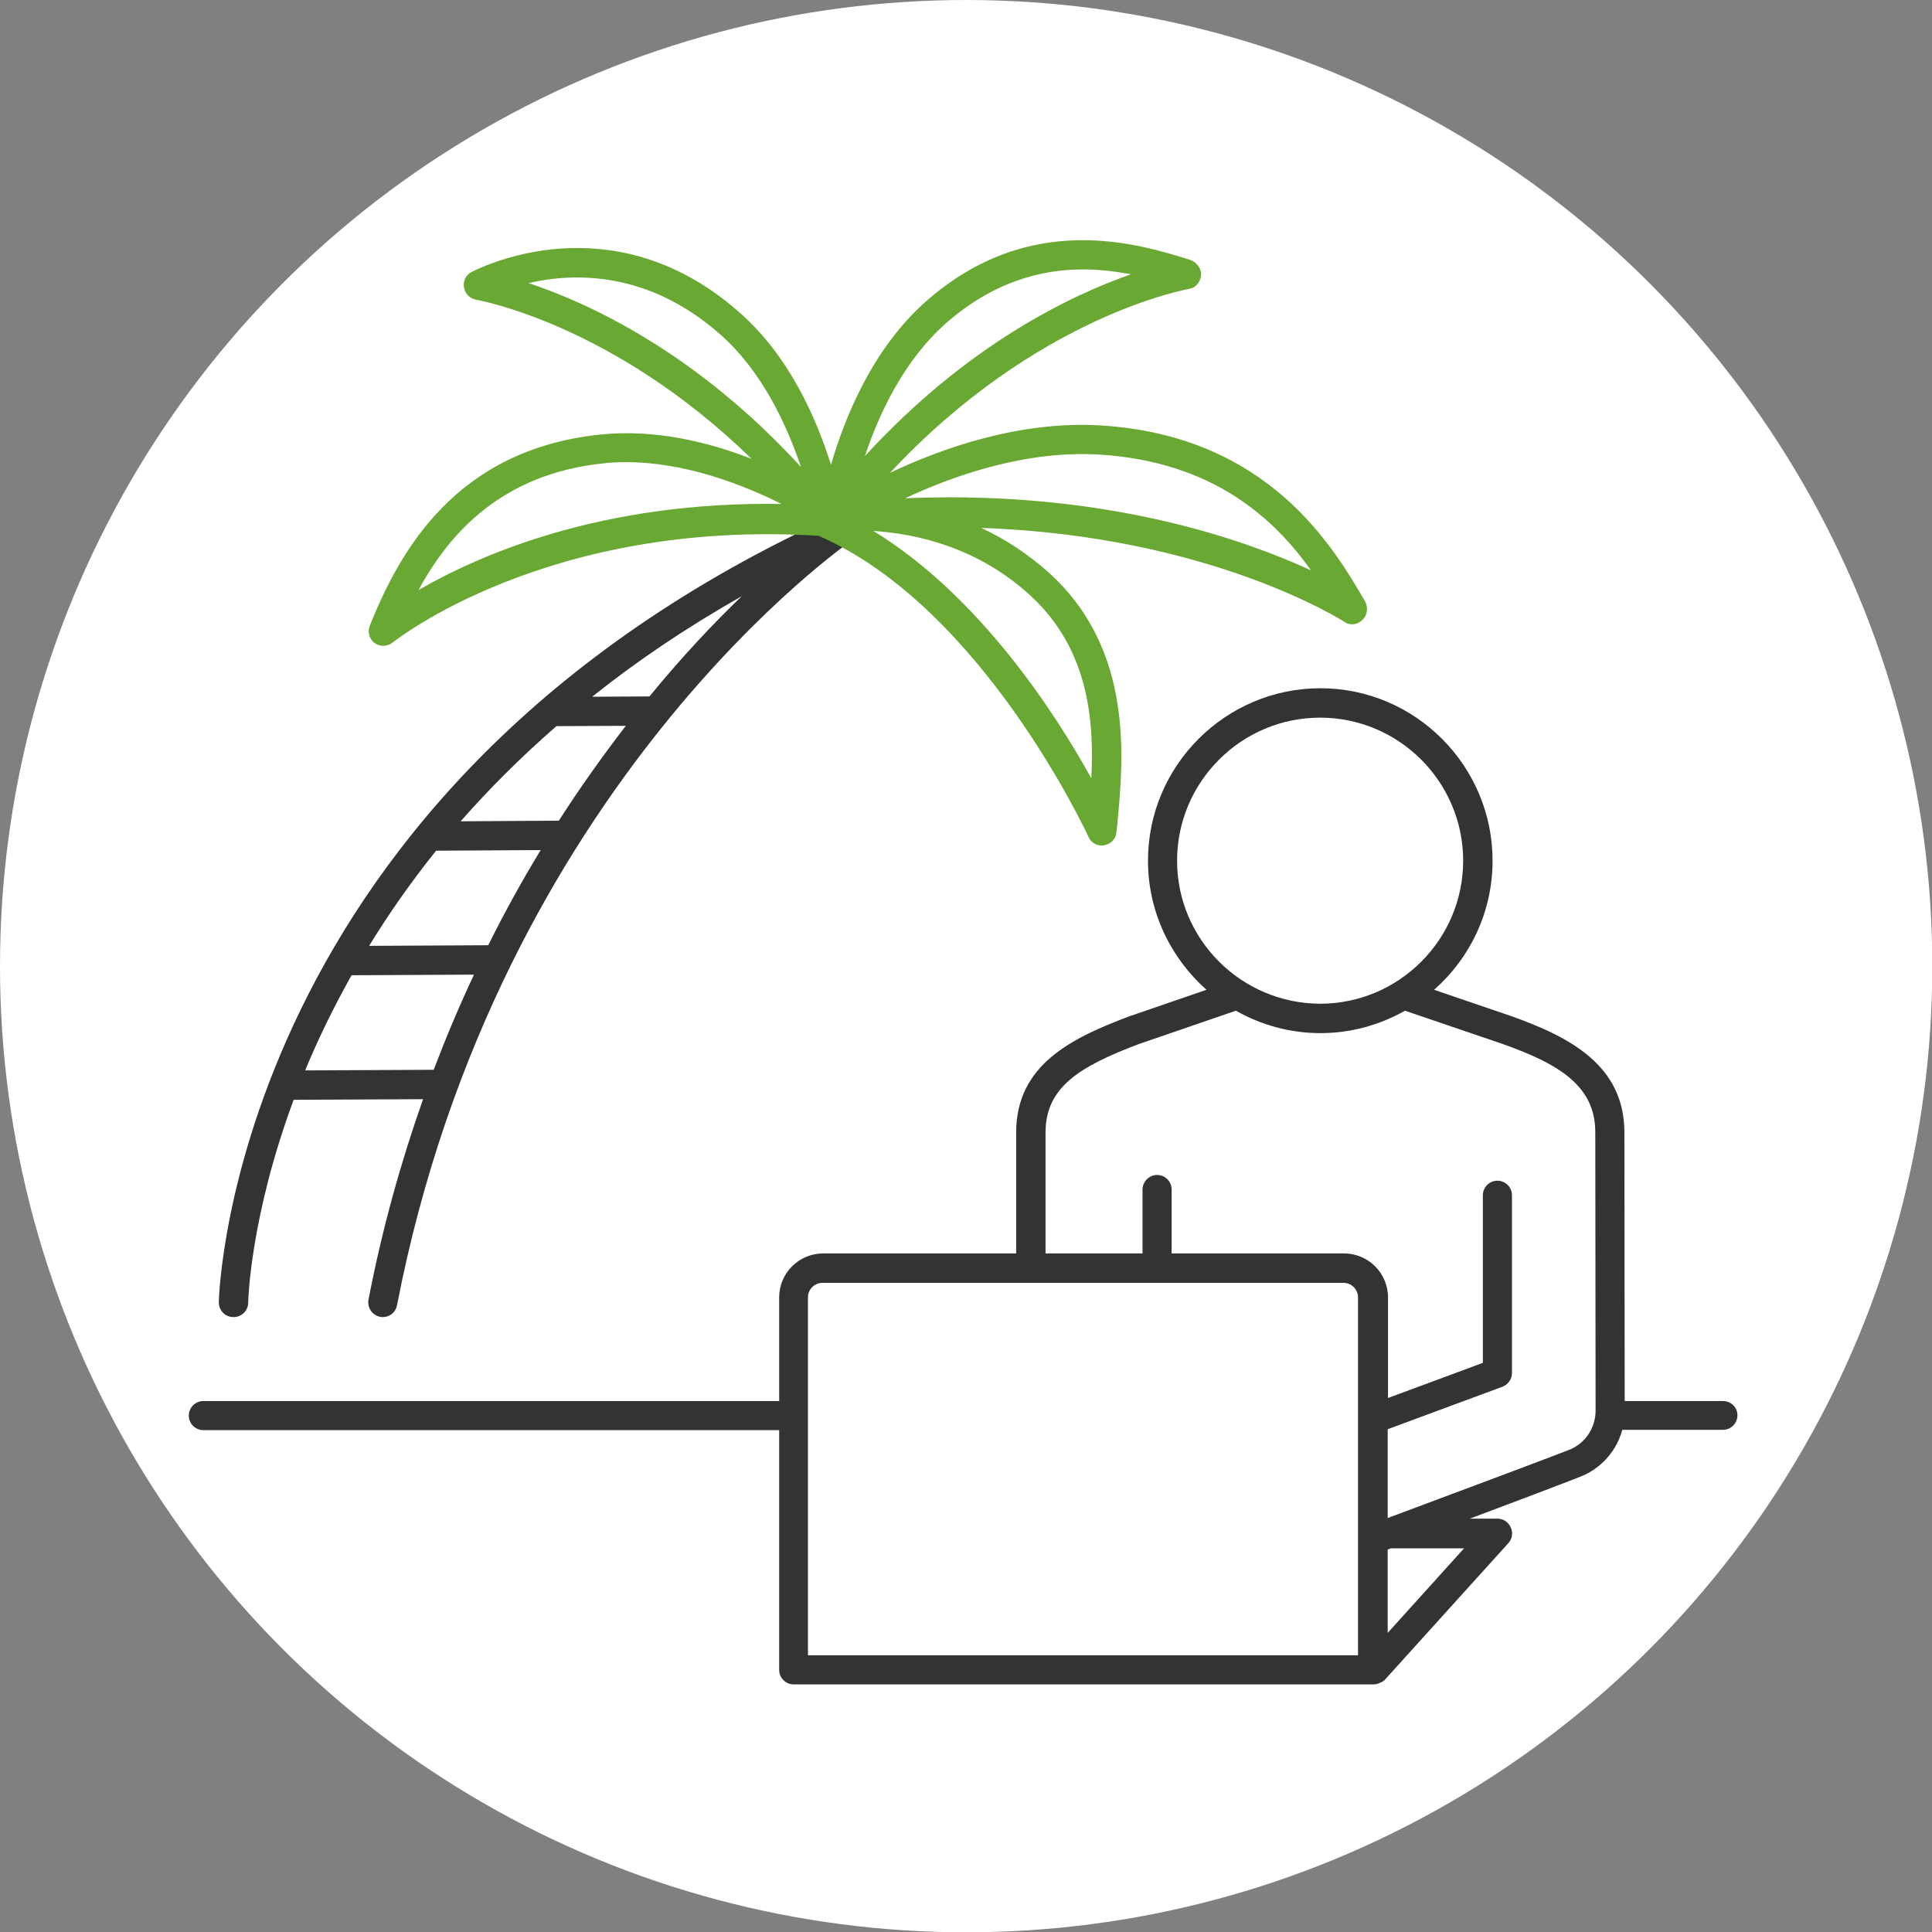
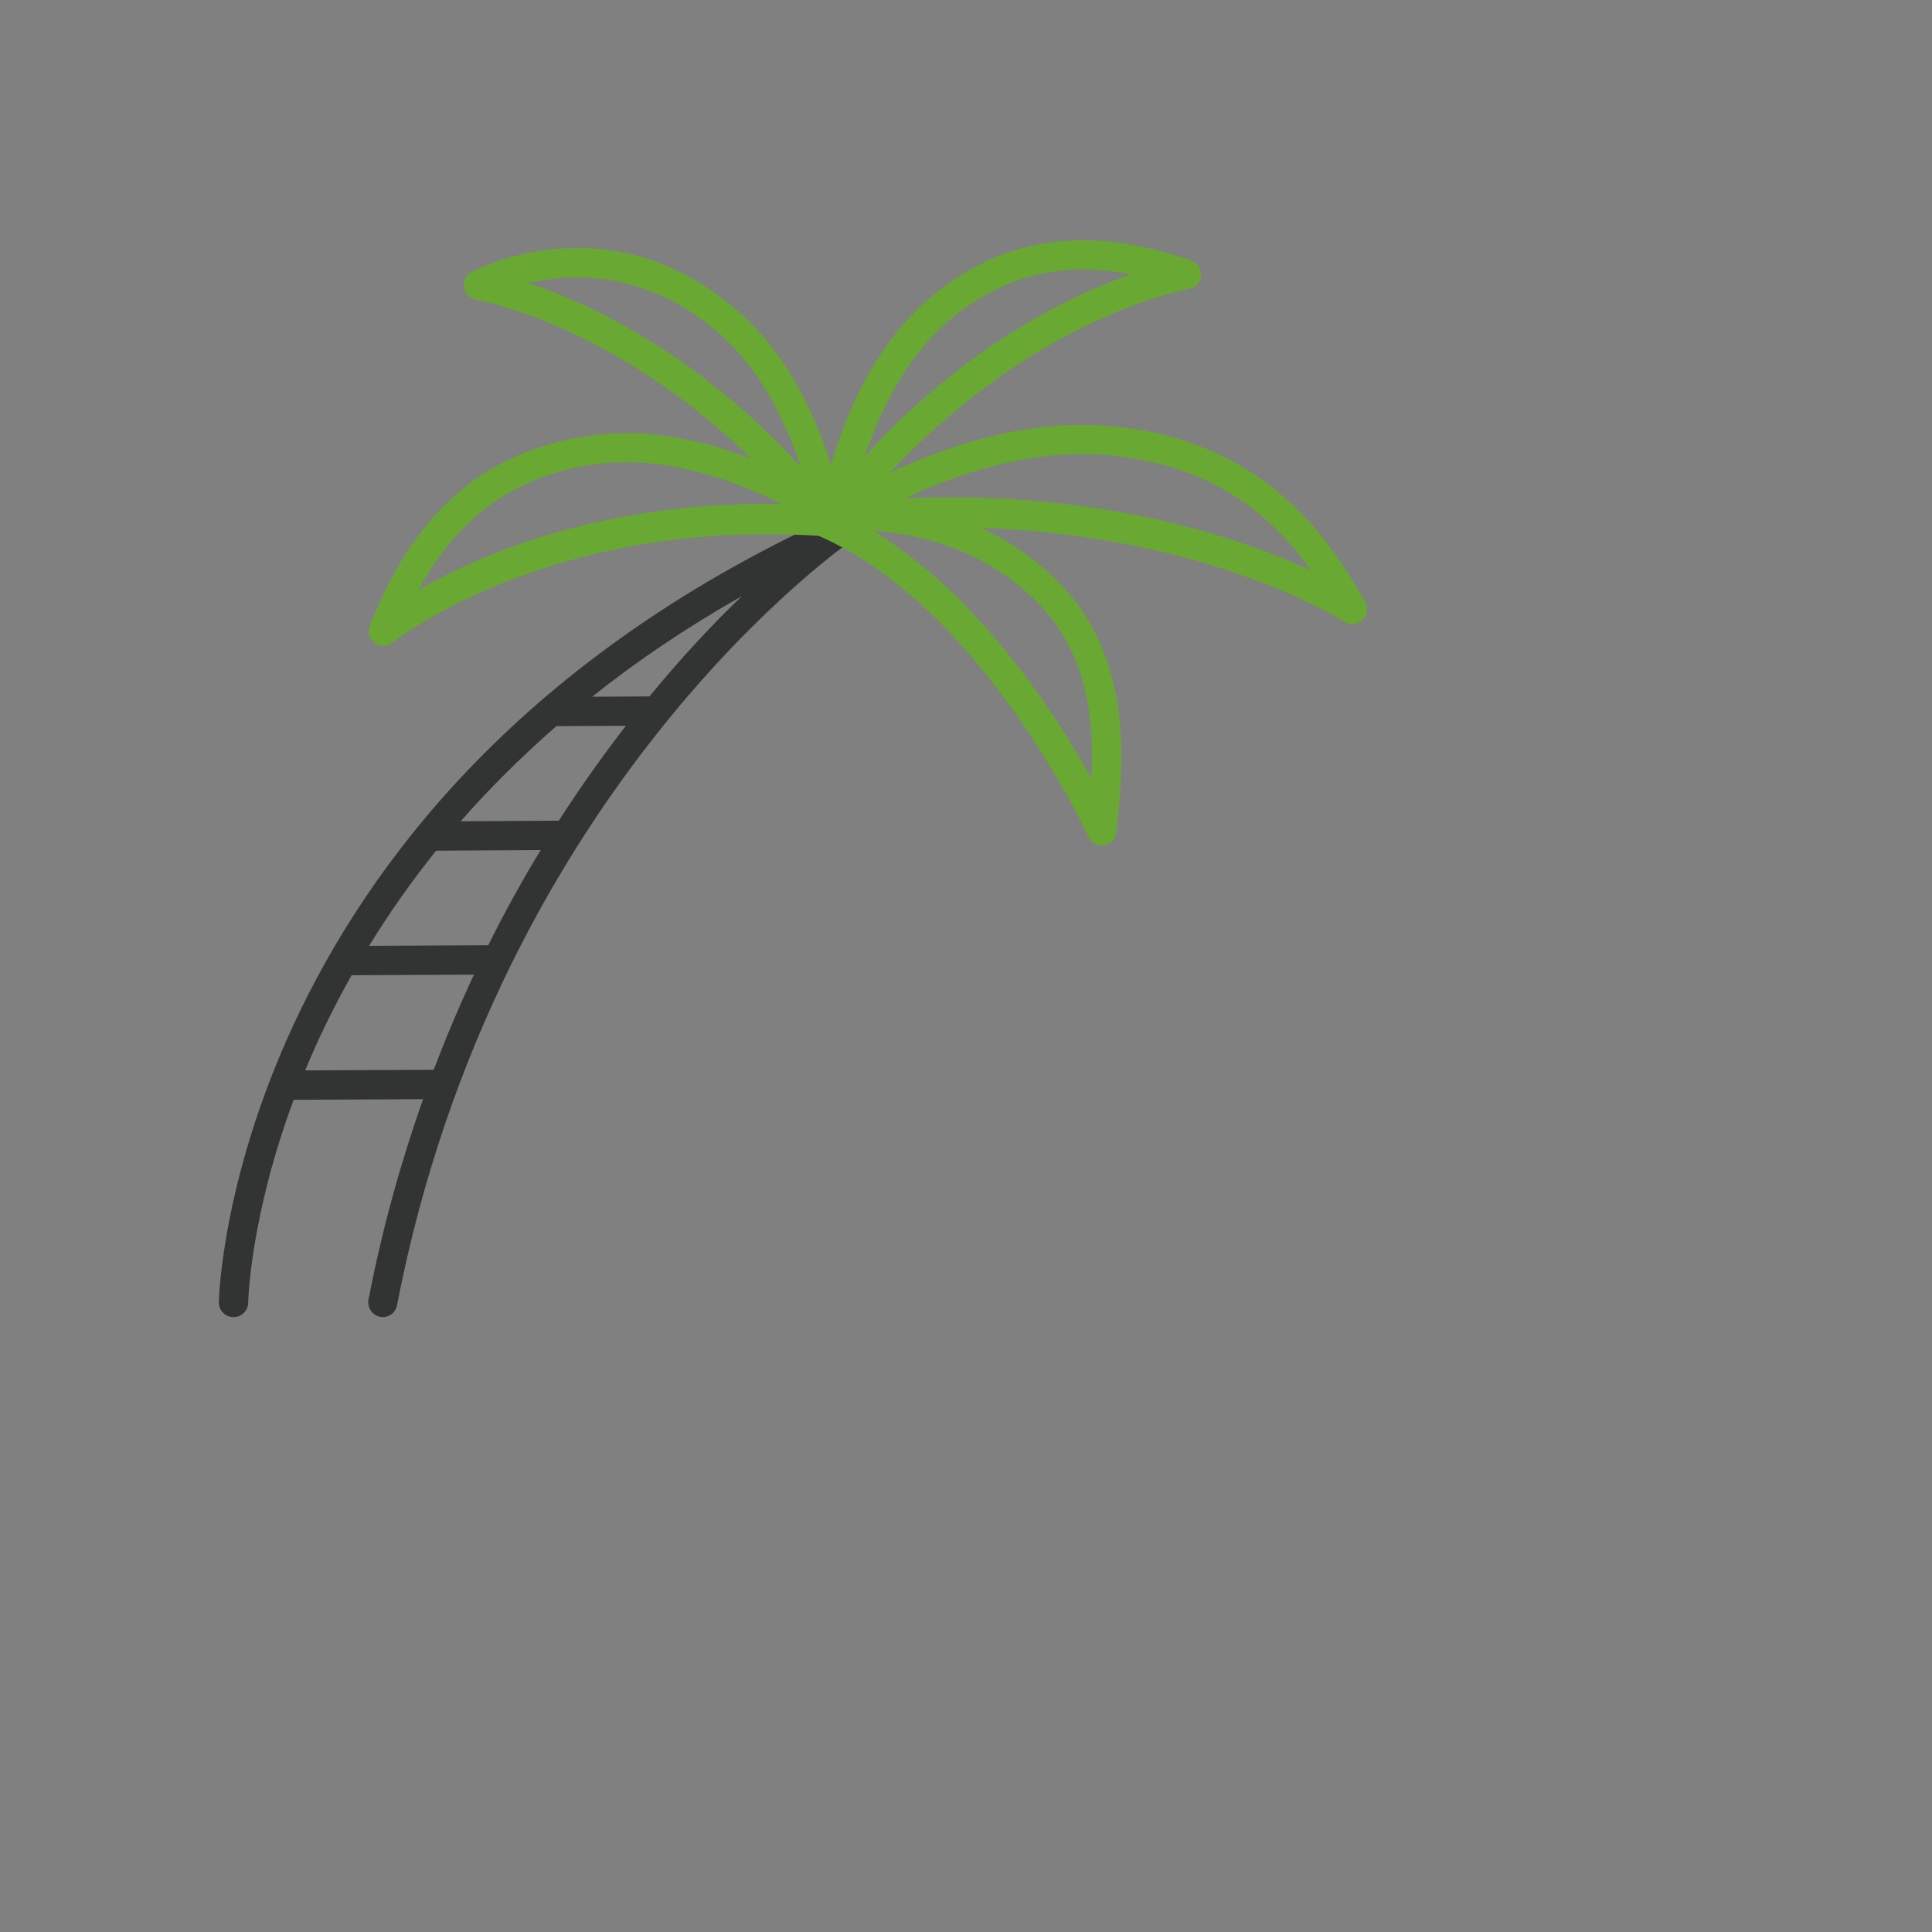
<svg xmlns="http://www.w3.org/2000/svg" version="1.1" id="レイヤー_1" x="0px" y="0px" viewBox="0 0 637.5 637.5" style="enable-background:new 0 0 637.5 637.5;" xml:space="preserve">
  <rect x="0" y="0" width="637.5" height="637.5" fill="#808080" stroke="none" />
  <style type="text/css">
	.st0{fill:#FFFFFF;}
	.st1{fill:#323333;}
	.st2{fill:#69A833;}
</style>
-   <circle class="st0" cx="318.8" cy="318.8" r="318.8" />
  <g>
    <path class="st1" d="M283.1,171.6c-1.2-2.2-3.9-3.1-6.2-2.1C76.4,259.9,72.2,428,72.2,429.7c0,2.7,2.1,4.9,4.8,4.9c0,0,0,0,0.1,0   c2.6,0,4.8-2.1,4.8-4.8c0-0.7,0.7-28.4,15-66.9l42.7-0.2c-7.2,20.4-13.4,42.3-18,66.1c-0.5,2.6,1.2,5.2,3.8,5.7   c0.3,0.1,0.6,0.1,0.9,0.1c2.3,0,4.3-1.6,4.7-3.9C164.4,258.5,280.4,178.8,281.5,178C283.6,176.6,284.3,173.8,283.1,171.6z    M183.6,239.6l22.9-0.1c-7.3,9.5-14.8,19.9-22.1,31.3L152,271C161.3,260.4,171.8,249.9,183.6,239.6z M161.1,311.9l-39.3,0.2   c6.3-10.3,13.6-20.8,22.1-31.4l34.5-0.2C172.4,290.4,166.6,300.8,161.1,311.9z M100.7,353.2c4.1-10,9.2-20.5,15.3-31.4l40.4-0.2   c-4.7,10-9.1,20.4-13.3,31.4L100.7,353.2z M214.3,229.8l-18.9,0.1c14.5-11.6,30.9-22.7,49.4-33.2   C235.7,205.4,225.2,216.5,214.3,229.8z" />
    <path class="st2" d="M450.3,198.2c-10.3-17.6-31.7-54.3-86.8-57.8c-27.1-1.7-52.9,7.6-69.8,15.6c48.5-52,98.3-60.6,98.8-60.7   c2.2-0.4,3.6-2.3,3.8-4.5c0.2-2.2-1.5-4.4-3.7-5.1c-17.1-5.3-52.8-16.4-87,13.7c-17.9,15.8-27,38.8-31.4,54   c-4.7-15.1-13.7-35.9-30.3-50.4c-39.4-34.7-80.4-17.2-88.2-13.3c-1.9,0.9-3,3-2.6,5.1c0.3,2.1,1.9,3.7,4,4.1   c0.5,0.1,45,7.8,90.9,52.5c-14.4-5.6-32-9.9-50-8c-47.6,5-66.1,38.4-76,63.1c-0.8,2.1-0.1,4.4,1.6,5.7c0.9,0.6,1.9,0.9,2.9,0.9   c1.1,0,2.2-0.4,3.1-1.1c0.5-0.4,51-40.8,140.5-35.2c54.1,23.5,88.7,98.6,89.1,99.4c0.8,1.8,2.5,2.8,4.4,2.8c0.3,0,0.5,0,0.8-0.1   c2.2-0.4,3.8-2.1,4-4.3l0.3-2.9c2-21.2,5.4-56.7-21.8-82c-7.5-6.9-15.4-11.9-23.1-15.5c75.8,2.6,119.5,30.8,120,31.1   c0.7,0.5,1.5,0.7,2.3,0.7c1.3,0,2.5-0.5,3.5-1.5C451.3,202.9,451.5,200.2,450.3,198.2z M312.1,106.7c15.6-13.7,31.4-17.8,45.3-17.8   c5.6,0,10.9,0.7,15.8,1.6c-20,7-54.2,23.3-87.8,60C289.9,136.9,298.1,119.1,312.1,106.7z M237.6,110.3c14,12.3,22.1,30.2,26.7,43.8   c-34.8-38-70.1-54.1-89.9-60.7C189.6,89.9,213.9,89.4,237.6,110.3z M138.1,194.7c10.3-19,27.7-38.3,60.9-41.8   c2.5-0.3,5-0.4,7.6-0.4c19.4,0,38.3,7.3,51.3,13.8C198.7,165.3,158.3,183,138.1,194.7z M360.1,256.8   c-11.9-21.5-36.9-60.2-71.9-81.6c14.2,0.9,34.6,5.4,52,21.5C359.1,214.2,361.1,237.5,360.1,256.8z M313.4,164.1   c-4.8,0-9.7,0.1-14.7,0.3c16-7.5,39.9-15.9,64.2-14.4c37.8,2.4,57.8,21.5,69.7,38.2C411.5,178.5,370.8,164.1,313.4,164.1z" />
-     <path class="st1" d="M568.5,462.3h-32.4l-0.1-88.6c0-22.1-17.9-31.5-37.3-38.4l-25.5-8.7c11.8-10.4,19.3-25.6,19.3-42.6   c0-31.3-25.5-56.9-56.8-56.9s-56.9,25.5-56.9,56.9c0,16.9,7.5,32.1,19.3,42.6l-25.6,8.8c-18.8,7.1-37.2,15.9-37.2,38.3v39.9h-63.7   c-8,0-14.5,6.5-14.5,14.5v34.2h-190c-2.7,0-4.8,2.2-4.8,4.8c0,2.7,2.2,4.8,4.8,4.8h190v79.1c0,2.7,2.2,4.8,4.8,4.8h191.3   c0.8,0,1.4-0.2,2.1-0.5c0.7-0.3,1.4-0.6,1.9-1.3l40.5-44.8c1.3-1.4,1.6-3.5,0.8-5.2c-0.8-1.8-2.5-2.9-4.4-2.9h-9.1   c37.1-13.9,37.8-14.4,37.8-14.4c6.3-3,10.8-8.5,12.5-14.9h33.2c2.7,0,4.8-2.2,4.8-4.8C573.3,464.4,571.2,462.3,568.5,462.3z    M388.4,284c0-26,21.2-47.2,47.2-47.2c26,0,47.2,21.2,47.2,47.2s-21.2,47.2-47.2,47.2C409.6,331.1,388.4,310,388.4,284z    M448.2,546.2H266.6V428.1c0-2.7,2.2-4.8,4.8-4.8h171.9c2.7,0,4.8,2.2,4.8,4.8V546.2z M483.1,510.9l-25.2,27.9v-27.5   c0.4-0.1,0.7-0.3,1-0.4H483.1z M518.5,478.1c-2.3,1-35.6,13.5-60.6,22.8v-29.3l37.8-14c1.9-0.7,3.2-2.5,3.2-4.5v-58.7   c0-2.7-2.2-4.8-4.8-4.8c-2.7,0-4.8,2.2-4.8,4.8v55.3l-31.3,11.6v-33.2c0-8-6.5-14.5-14.5-14.5h-56.9v-21.1c0-2.7-2.2-4.8-4.8-4.8   s-4.8,2.2-4.8,4.8v21.1h-32v-39.9c0-14.8,10.9-21.7,30.8-29.2l32-11c8.3,4.7,17.8,7.4,27.9,7.4c10.1,0,19.6-2.7,27.9-7.4l32,10.9   c19,6.7,30.8,14,30.8,29.2l0.1,92.1C526.4,471,523.4,475.8,518.5,478.1z" />
  </g>
  <g>
</g>
  <g>
</g>
  <g>
</g>
  <g>
</g>
  <g>
</g>
  <g>
</g>
</svg>